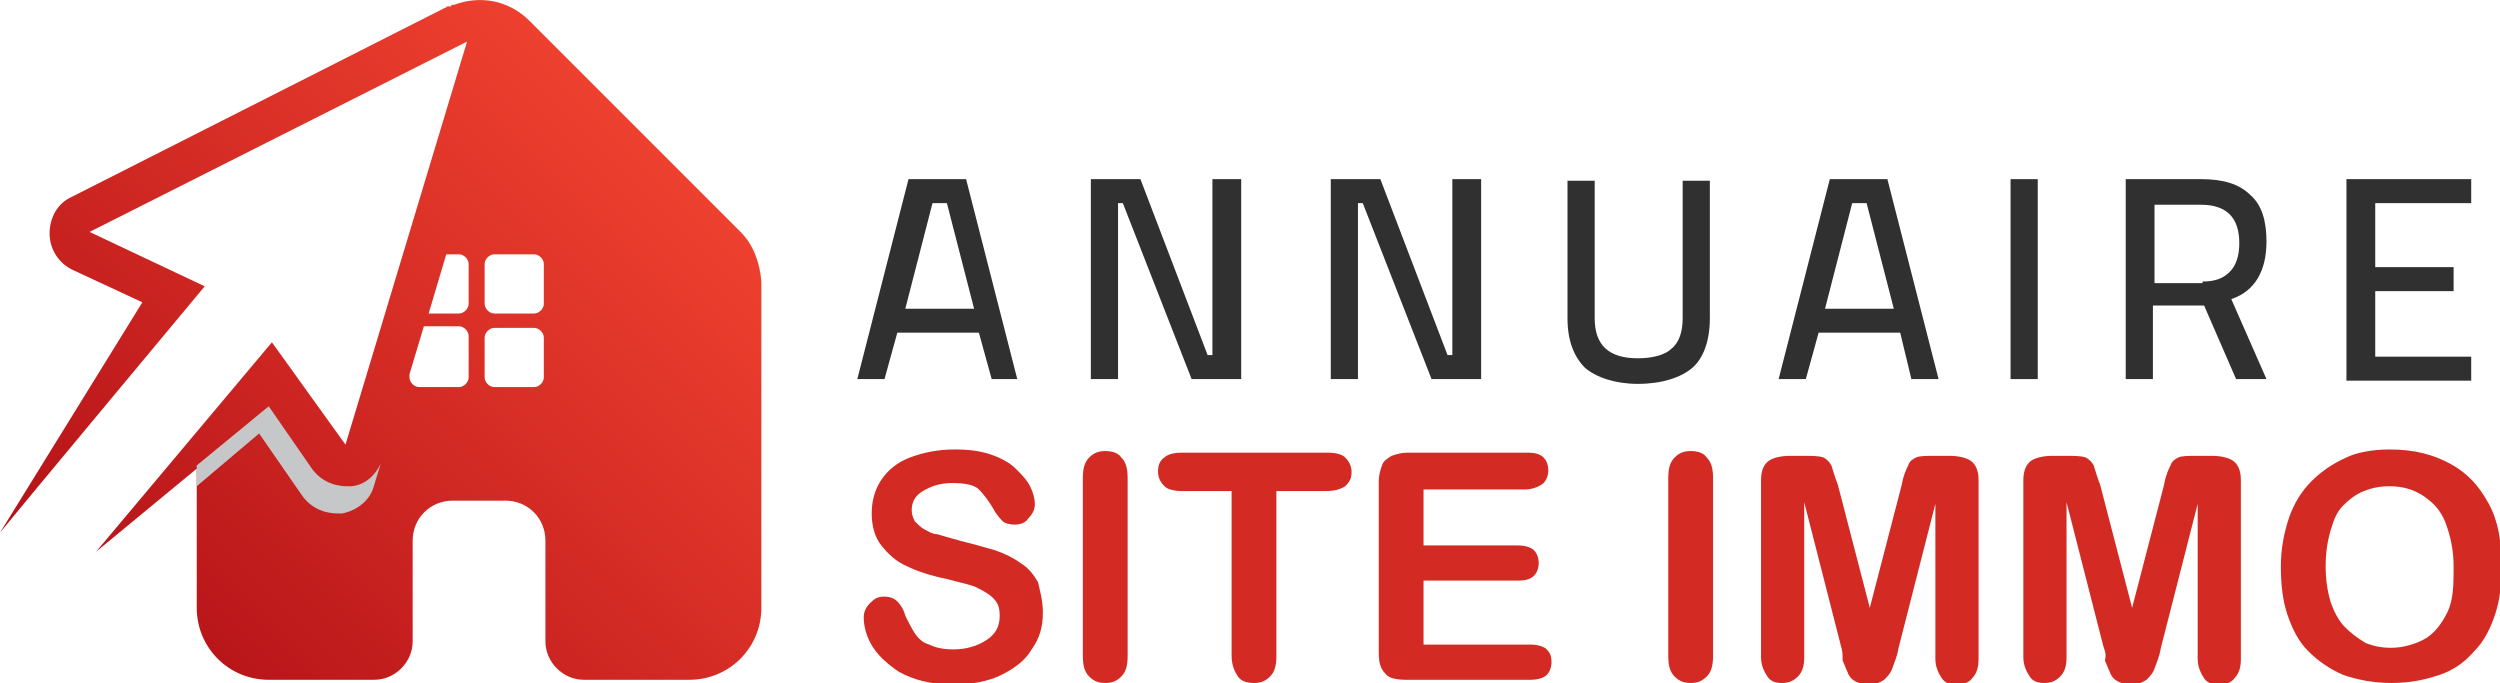
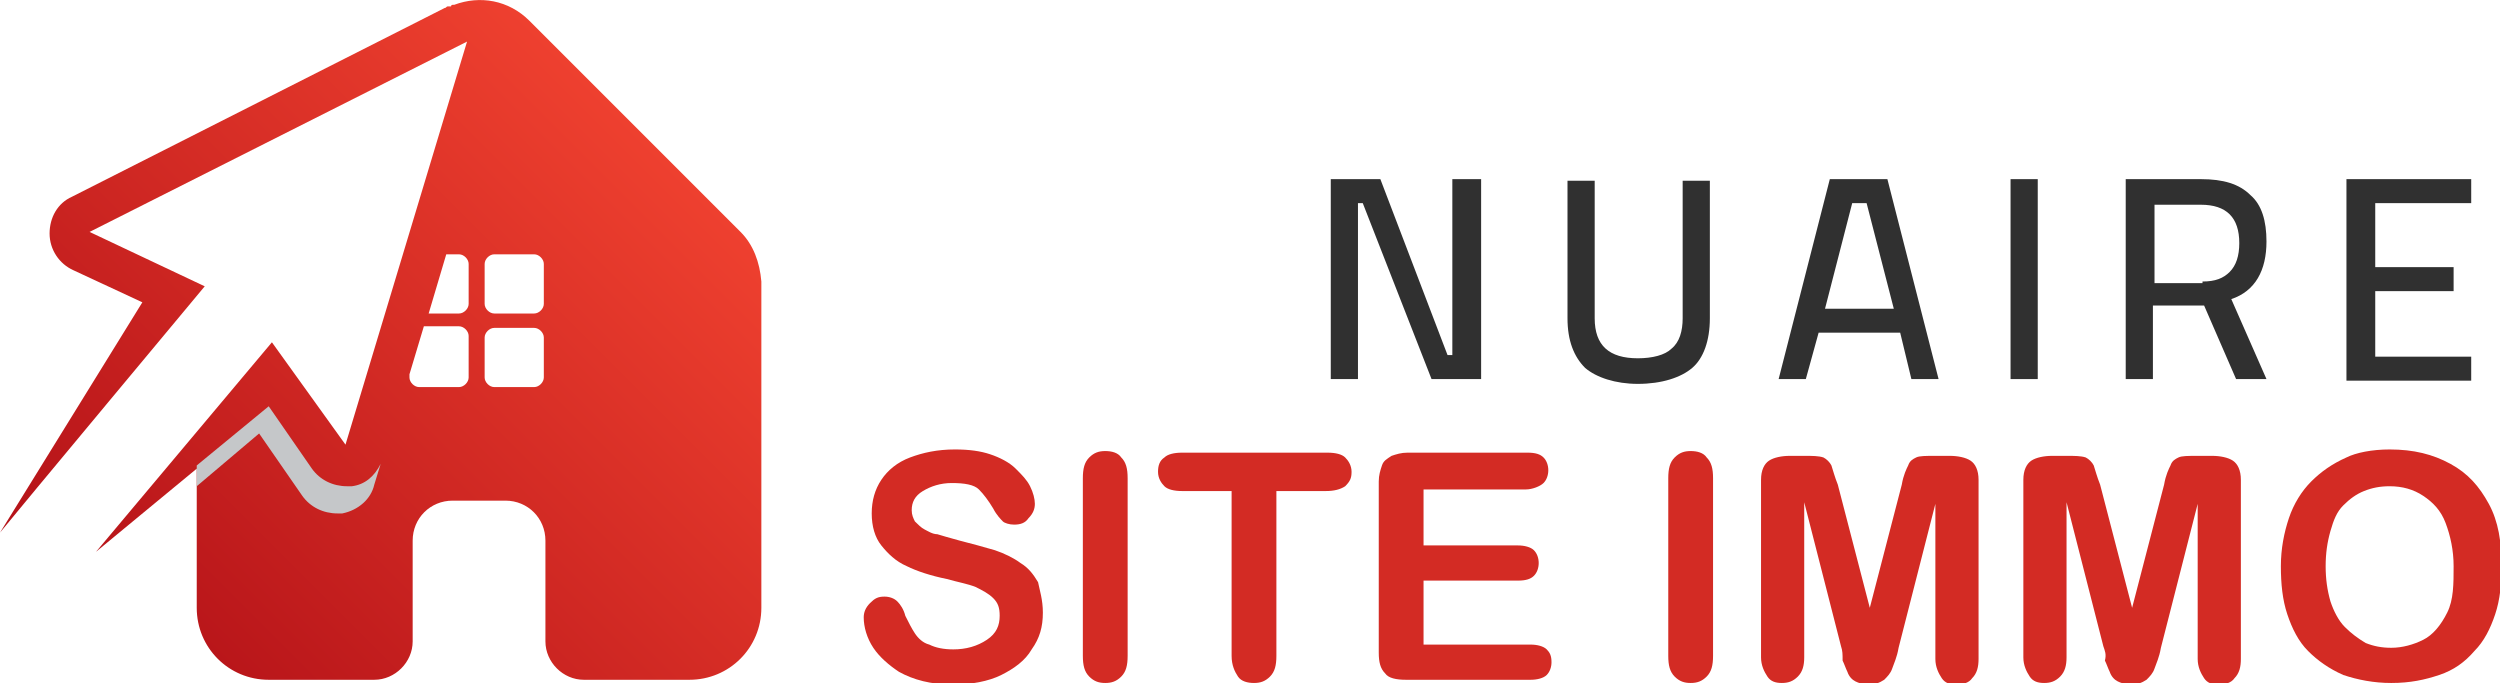
<svg xmlns="http://www.w3.org/2000/svg" version="1.1" id="Layer_1" x="0px" y="0px" width="156.3px" height="42.7px" viewBox="0 0 156.3 42.7" style="enable-background:new 0 0 156.3 42.7;" xml:space="preserve">
  <style type="text/css">
	.st0{fill:#303030;}
	.st1{fill:#D32B24;}
	.st2{fill:url(#SVGID_1_);}
	.st3{fill:#C5C7C9;}
</style>
  <g>
-     <path class="st0" d="M61.2,20.8h-5.1l-0.8,2.9h-1.7l3.2-12.5h3.6l3.2,12.5H62L61.2,20.8z M56.6,19.3h4.3l-1.7-6.6h-0.9L56.6,19.3z" />
-     <path class="st0" d="M77.6,11.2v12.5h-3.1l-4.3-11h-0.3v11h-1.7V11.2h3.1l4.2,11h0.3v-11H77.6z" />
    <path class="st0" d="M92.6,11.2v12.5h-3.1l-4.3-11h-0.3v11h-1.7V11.2h3.1l4.2,11h0.3v-11H92.6z" />
    <path class="st0" d="M99.1,23c-0.7-0.7-1.1-1.7-1.1-3.1v-8.6h1.7v8.6c0,1.7,0.9,2.5,2.7,2.5c0.9,0,1.7-0.2,2.1-0.6   c0.5-0.4,0.7-1.1,0.7-1.9v-8.6h1.7v8.6c0,1.4-0.4,2.5-1.1,3.1s-1.9,1-3.4,1C101,24,99.8,23.6,99.1,23z" />
    <path class="st0" d="M118.8,20.8h-5.1l-0.8,2.9h-1.7l3.2-12.5h3.6l3.2,12.5h-1.7L118.8,20.8z M114.1,19.3h4.3l-1.7-6.6h-0.9   L114.1,19.3z" />
    <path class="st0" d="M125.7,11.2h1.7v12.5h-1.7V11.2z" />
    <path class="st0" d="M132.9,11.2h4.7c1.4,0,2.4,0.3,3.1,1c0.7,0.6,1,1.6,1,2.9c0,1.8-0.7,3.1-2.2,3.6l2.2,5h-1.9l-2-4.6h-3.2v4.6   h-1.7V11.2z M137.7,17.6c0.8,0,1.3-0.2,1.7-0.6c0.4-0.4,0.6-1,0.6-1.8c0-0.8-0.2-1.4-0.6-1.8c-0.4-0.4-1-0.6-1.8-0.6h-2.9v4.9   H137.7z" />
    <path class="st0" d="M148.5,12.8v3.9h4.9v1.5h-4.9v4.1h6v1.5h-7.8V11.2h7.8v1.5H148.5z" />
    <path class="st1" d="M65.2,38.3c0,0.9-0.2,1.6-0.7,2.3c-0.4,0.7-1.1,1.2-1.9,1.6c-0.8,0.4-1.9,0.6-3,0.6c-1.4,0-2.5-0.3-3.4-0.8   c-0.6-0.4-1.2-0.9-1.6-1.5S54,39.2,54,38.6c0-0.3,0.1-0.6,0.4-0.9s0.5-0.4,0.9-0.4c0.3,0,0.6,0.1,0.8,0.3s0.4,0.5,0.5,0.9   c0.2,0.4,0.4,0.8,0.6,1.1c0.2,0.3,0.5,0.6,0.9,0.7c0.4,0.2,0.9,0.3,1.5,0.3c0.8,0,1.5-0.2,2.1-0.6s0.8-0.9,0.8-1.5   c0-0.5-0.1-0.8-0.4-1.1s-0.7-0.5-1.1-0.7c-0.5-0.2-1.1-0.3-1.8-0.5c-1-0.2-1.9-0.5-2.5-0.8c-0.7-0.3-1.2-0.8-1.6-1.3   c-0.4-0.5-0.6-1.2-0.6-2c0-0.8,0.2-1.5,0.6-2.1s1-1.1,1.8-1.4c0.8-0.3,1.7-0.5,2.8-0.5c0.9,0,1.6,0.1,2.2,0.3   c0.6,0.2,1.2,0.5,1.6,0.9s0.7,0.7,0.9,1.1c0.2,0.4,0.3,0.8,0.3,1.1c0,0.3-0.1,0.6-0.4,0.9c-0.2,0.3-0.5,0.4-0.9,0.4   c-0.3,0-0.6-0.1-0.7-0.2s-0.4-0.4-0.6-0.8c-0.3-0.5-0.6-0.9-0.9-1.2s-0.9-0.4-1.7-0.4c-0.7,0-1.3,0.2-1.8,0.5   c-0.5,0.3-0.7,0.7-0.7,1.2c0,0.3,0.1,0.5,0.2,0.7c0.2,0.2,0.4,0.4,0.6,0.5s0.5,0.3,0.8,0.3c0.3,0.1,0.7,0.2,1.4,0.4   c0.8,0.2,1.5,0.4,2.2,0.6c0.6,0.2,1.2,0.5,1.6,0.8c0.5,0.3,0.8,0.7,1.1,1.2C65,36.9,65.2,37.5,65.2,38.3z" />
    <path class="st1" d="M67.7,41V29.9c0-0.6,0.1-1,0.4-1.3c0.3-0.3,0.6-0.4,1-0.4c0.4,0,0.8,0.1,1,0.4c0.3,0.3,0.4,0.7,0.4,1.3V41   c0,0.6-0.1,1-0.4,1.3s-0.6,0.4-1,0.4c-0.4,0-0.7-0.1-1-0.4C67.8,42,67.7,41.6,67.7,41z" />
    <path class="st1" d="M82.9,30.7h-3.1V41c0,0.6-0.1,1-0.4,1.3c-0.3,0.3-0.6,0.4-1,0.4c-0.4,0-0.8-0.1-1-0.4S77,41.6,77,41V30.7h-3.1   c-0.5,0-0.9-0.1-1.1-0.3s-0.4-0.5-0.4-0.9c0-0.4,0.1-0.7,0.4-0.9c0.2-0.2,0.6-0.3,1.1-0.3h9.1c0.5,0,0.9,0.1,1.1,0.3   c0.2,0.2,0.4,0.5,0.4,0.9c0,0.4-0.1,0.6-0.4,0.9C83.8,30.6,83.4,30.7,82.9,30.7z" />
    <path class="st1" d="M95.4,30.6h-6.4v3.5h5.9c0.4,0,0.8,0.1,1,0.3c0.2,0.2,0.3,0.5,0.3,0.8s-0.1,0.6-0.3,0.8   c-0.2,0.2-0.5,0.3-1,0.3h-5.9v4h6.7c0.4,0,0.8,0.1,1,0.3S97,41,97,41.4c0,0.3-0.1,0.6-0.3,0.8s-0.6,0.3-1,0.3h-7.8   c-0.6,0-1.1-0.1-1.3-0.4c-0.3-0.3-0.4-0.7-0.4-1.3V30.1c0-0.4,0.1-0.7,0.2-1c0.1-0.3,0.3-0.4,0.6-0.6c0.3-0.1,0.6-0.2,1-0.2h7.5   c0.5,0,0.8,0.1,1,0.3c0.2,0.2,0.3,0.5,0.3,0.8c0,0.3-0.1,0.6-0.3,0.8S95.8,30.6,95.4,30.6z" />
    <path class="st1" d="M104.3,41V29.9c0-0.6,0.1-1,0.4-1.3c0.3-0.3,0.6-0.4,1-0.4c0.4,0,0.8,0.1,1,0.4c0.3,0.3,0.4,0.7,0.4,1.3V41   c0,0.6-0.1,1-0.4,1.3s-0.6,0.4-1,0.4c-0.4,0-0.7-0.1-1-0.4C104.4,42,104.3,41.6,104.3,41z" />
    <path class="st1" d="M115.1,40.4l-2.3-9v9.7c0,0.5-0.1,0.9-0.4,1.2s-0.6,0.4-1,0.4c-0.4,0-0.7-0.1-0.9-0.4s-0.4-0.7-0.4-1.2V30   c0-0.6,0.2-1,0.5-1.2c0.3-0.2,0.8-0.3,1.3-0.3h0.9c0.5,0,0.9,0,1.2,0.1c0.2,0.1,0.4,0.3,0.5,0.5c0.1,0.3,0.2,0.7,0.4,1.2l2,7.7   l2-7.7c0.1-0.6,0.3-1,0.4-1.2c0.1-0.3,0.3-0.4,0.5-0.5s0.6-0.1,1.2-0.1h0.9c0.5,0,1,0.1,1.3,0.3s0.5,0.6,0.5,1.2v11.2   c0,0.5-0.1,0.9-0.4,1.2c-0.2,0.3-0.6,0.4-1,0.4c-0.4,0-0.7-0.1-0.9-0.4s-0.4-0.7-0.4-1.2v-9.7l-2.3,9c-0.1,0.6-0.3,1-0.4,1.3   c-0.1,0.3-0.3,0.5-0.5,0.7c-0.3,0.2-0.6,0.3-1,0.3c-0.3,0-0.6-0.1-0.8-0.2c-0.2-0.1-0.4-0.3-0.5-0.6c-0.1-0.2-0.2-0.5-0.3-0.7   C115.2,40.9,115.2,40.7,115.1,40.4z" />
    <path class="st1" d="M131.5,40.4l-2.3-9v9.7c0,0.5-0.1,0.9-0.4,1.2s-0.6,0.4-1,0.4c-0.4,0-0.7-0.1-0.9-0.4s-0.4-0.7-0.4-1.2V30   c0-0.6,0.2-1,0.5-1.2c0.3-0.2,0.8-0.3,1.3-0.3h0.9c0.5,0,0.9,0,1.2,0.1c0.2,0.1,0.4,0.3,0.5,0.5c0.1,0.3,0.2,0.7,0.4,1.2l2,7.7   l2-7.7c0.1-0.6,0.3-1,0.4-1.2c0.1-0.3,0.3-0.4,0.5-0.5s0.6-0.1,1.2-0.1h0.9c0.5,0,1,0.1,1.3,0.3s0.5,0.6,0.5,1.2v11.2   c0,0.5-0.1,0.9-0.4,1.2c-0.2,0.3-0.6,0.4-1,0.4c-0.4,0-0.7-0.1-0.9-0.4s-0.4-0.7-0.4-1.2v-9.7l-2.3,9c-0.1,0.6-0.3,1-0.4,1.3   c-0.1,0.3-0.3,0.5-0.5,0.7c-0.3,0.2-0.6,0.3-1,0.3c-0.3,0-0.6-0.1-0.8-0.2c-0.2-0.1-0.4-0.3-0.5-0.6c-0.1-0.2-0.2-0.5-0.3-0.7   C131.7,40.9,131.6,40.7,131.5,40.4z" />
    <path class="st1" d="M149.4,28.1c1.5,0,2.7,0.3,3.8,0.9s1.8,1.4,2.4,2.5s0.8,2.4,0.8,3.9c0,1.1-0.1,2.1-0.4,3s-0.7,1.7-1.3,2.3   c-0.6,0.7-1.3,1.2-2.2,1.5c-0.9,0.3-1.8,0.5-3,0.5c-1.1,0-2.1-0.2-3-0.5c-0.9-0.4-1.6-0.9-2.2-1.5c-0.6-0.6-1-1.4-1.3-2.3   c-0.3-0.9-0.4-1.9-0.4-3c0-1.1,0.2-2.1,0.5-3c0.3-0.9,0.8-1.7,1.4-2.3c0.6-0.6,1.3-1.1,2.2-1.5C147.3,28.3,148.3,28.1,149.4,28.1z    M153.4,35.4c0-1-0.2-1.9-0.5-2.7c-0.3-0.8-0.8-1.3-1.4-1.7c-0.6-0.4-1.3-0.6-2.1-0.6c-0.6,0-1.1,0.1-1.6,0.3   c-0.5,0.2-0.9,0.5-1.3,0.9s-0.6,0.9-0.8,1.6s-0.3,1.4-0.3,2.2c0,0.8,0.1,1.5,0.3,2.2c0.2,0.6,0.5,1.2,0.9,1.6   c0.4,0.4,0.8,0.7,1.3,1c0.5,0.2,1,0.3,1.6,0.3c0.7,0,1.4-0.2,2-0.5s1.1-0.9,1.5-1.7S153.4,36.5,153.4,35.4z" />
  </g>
  <g>
    <g>
      <g>
        <linearGradient id="SVGID_1_" gradientUnits="userSpaceOnUse" x1="9.363" y1="42.652" x2="41.9" y2="10.115">
          <stop offset="0" style="stop-color:#B41218" />
          <stop offset="1" style="stop-color:#EE402F" />
        </linearGradient>
        <path class="st2" d="M46.3,14.5L33.1,1.3c-1.3-1.3-3.1-1.6-4.7-1c0,0-0.1,0-0.1,0c0,0-0.1,0-0.1,0.1c0,0-0.1,0-0.1,0l-0.1,0     c-0.1,0-0.1,0.1-0.2,0.1L4.5,12.3c-0.9,0.4-1.4,1.3-1.4,2.3c0,1,0.6,1.9,1.5,2.3l4.3,2L0,33.3l0,0c0.8-1,12.8-15.4,12.8-15.4     l-7.2-3.4c0,0,0,0,0,0c0,0,0,0,0,0L29.2,2.6c0,0,0,0,0,0c0,0,0,0,0,0l-7.6,25.2c0,0,0,0,0,0c0,0,0,0,0,0L17,21.4L6,34.5l6.3-5.2     V38c0,2.5,2,4.5,4.5,4.5h6.6c1.3,0,2.4-1.1,2.4-2.4v-6.3c0-1.4,1.1-2.5,2.5-2.5h3.3c1.4,0,2.5,1.1,2.5,2.5v6.3     c0,1.3,1.1,2.4,2.4,2.4h6.6c2.5,0,4.5-2,4.5-4.5V17.6C47.5,16.4,47.1,15.3,46.3,14.5z M29.3,23.6c0,0.3-0.3,0.6-0.6,0.6h-2.5     c-0.3,0-0.6-0.3-0.6-0.6v-0.2l0.9-3h2.2c0.3,0,0.6,0.3,0.6,0.6V23.6z M29.3,19c0,0.3-0.3,0.6-0.6,0.6h-1.9l1.1-3.7h0.8     c0.3,0,0.6,0.3,0.6,0.6V19z M34,23.6c0,0.3-0.3,0.6-0.6,0.6h-2.5c-0.3,0-0.6-0.3-0.6-0.6v-2.5c0-0.3,0.3-0.6,0.6-0.6h2.5     c0.3,0,0.6,0.3,0.6,0.6V23.6z M34,19c0,0.3-0.3,0.6-0.6,0.6h-2.5c-0.3,0-0.6-0.3-0.6-0.6v-2.5c0-0.3,0.3-0.6,0.6-0.6h2.5     c0.3,0,0.6,0.3,0.6,0.6V19z" />
        <g>
          <path class="st3" d="M22,30.4c-0.1,0-0.2,0-0.3,0c-0.9,0-1.7-0.4-2.2-1.1l-2.7-3.9l-4.5,3.7v1.3l3.9-3.3l2.7,3.9      c0.5,0.7,1.3,1.1,2.2,1.1c0.1,0,0.2,0,0.3,0c1-0.2,1.8-0.9,2-1.8l0.4-1.3C23.4,29.8,22.8,30.3,22,30.4z" />
        </g>
      </g>
    </g>
  </g>
</svg>